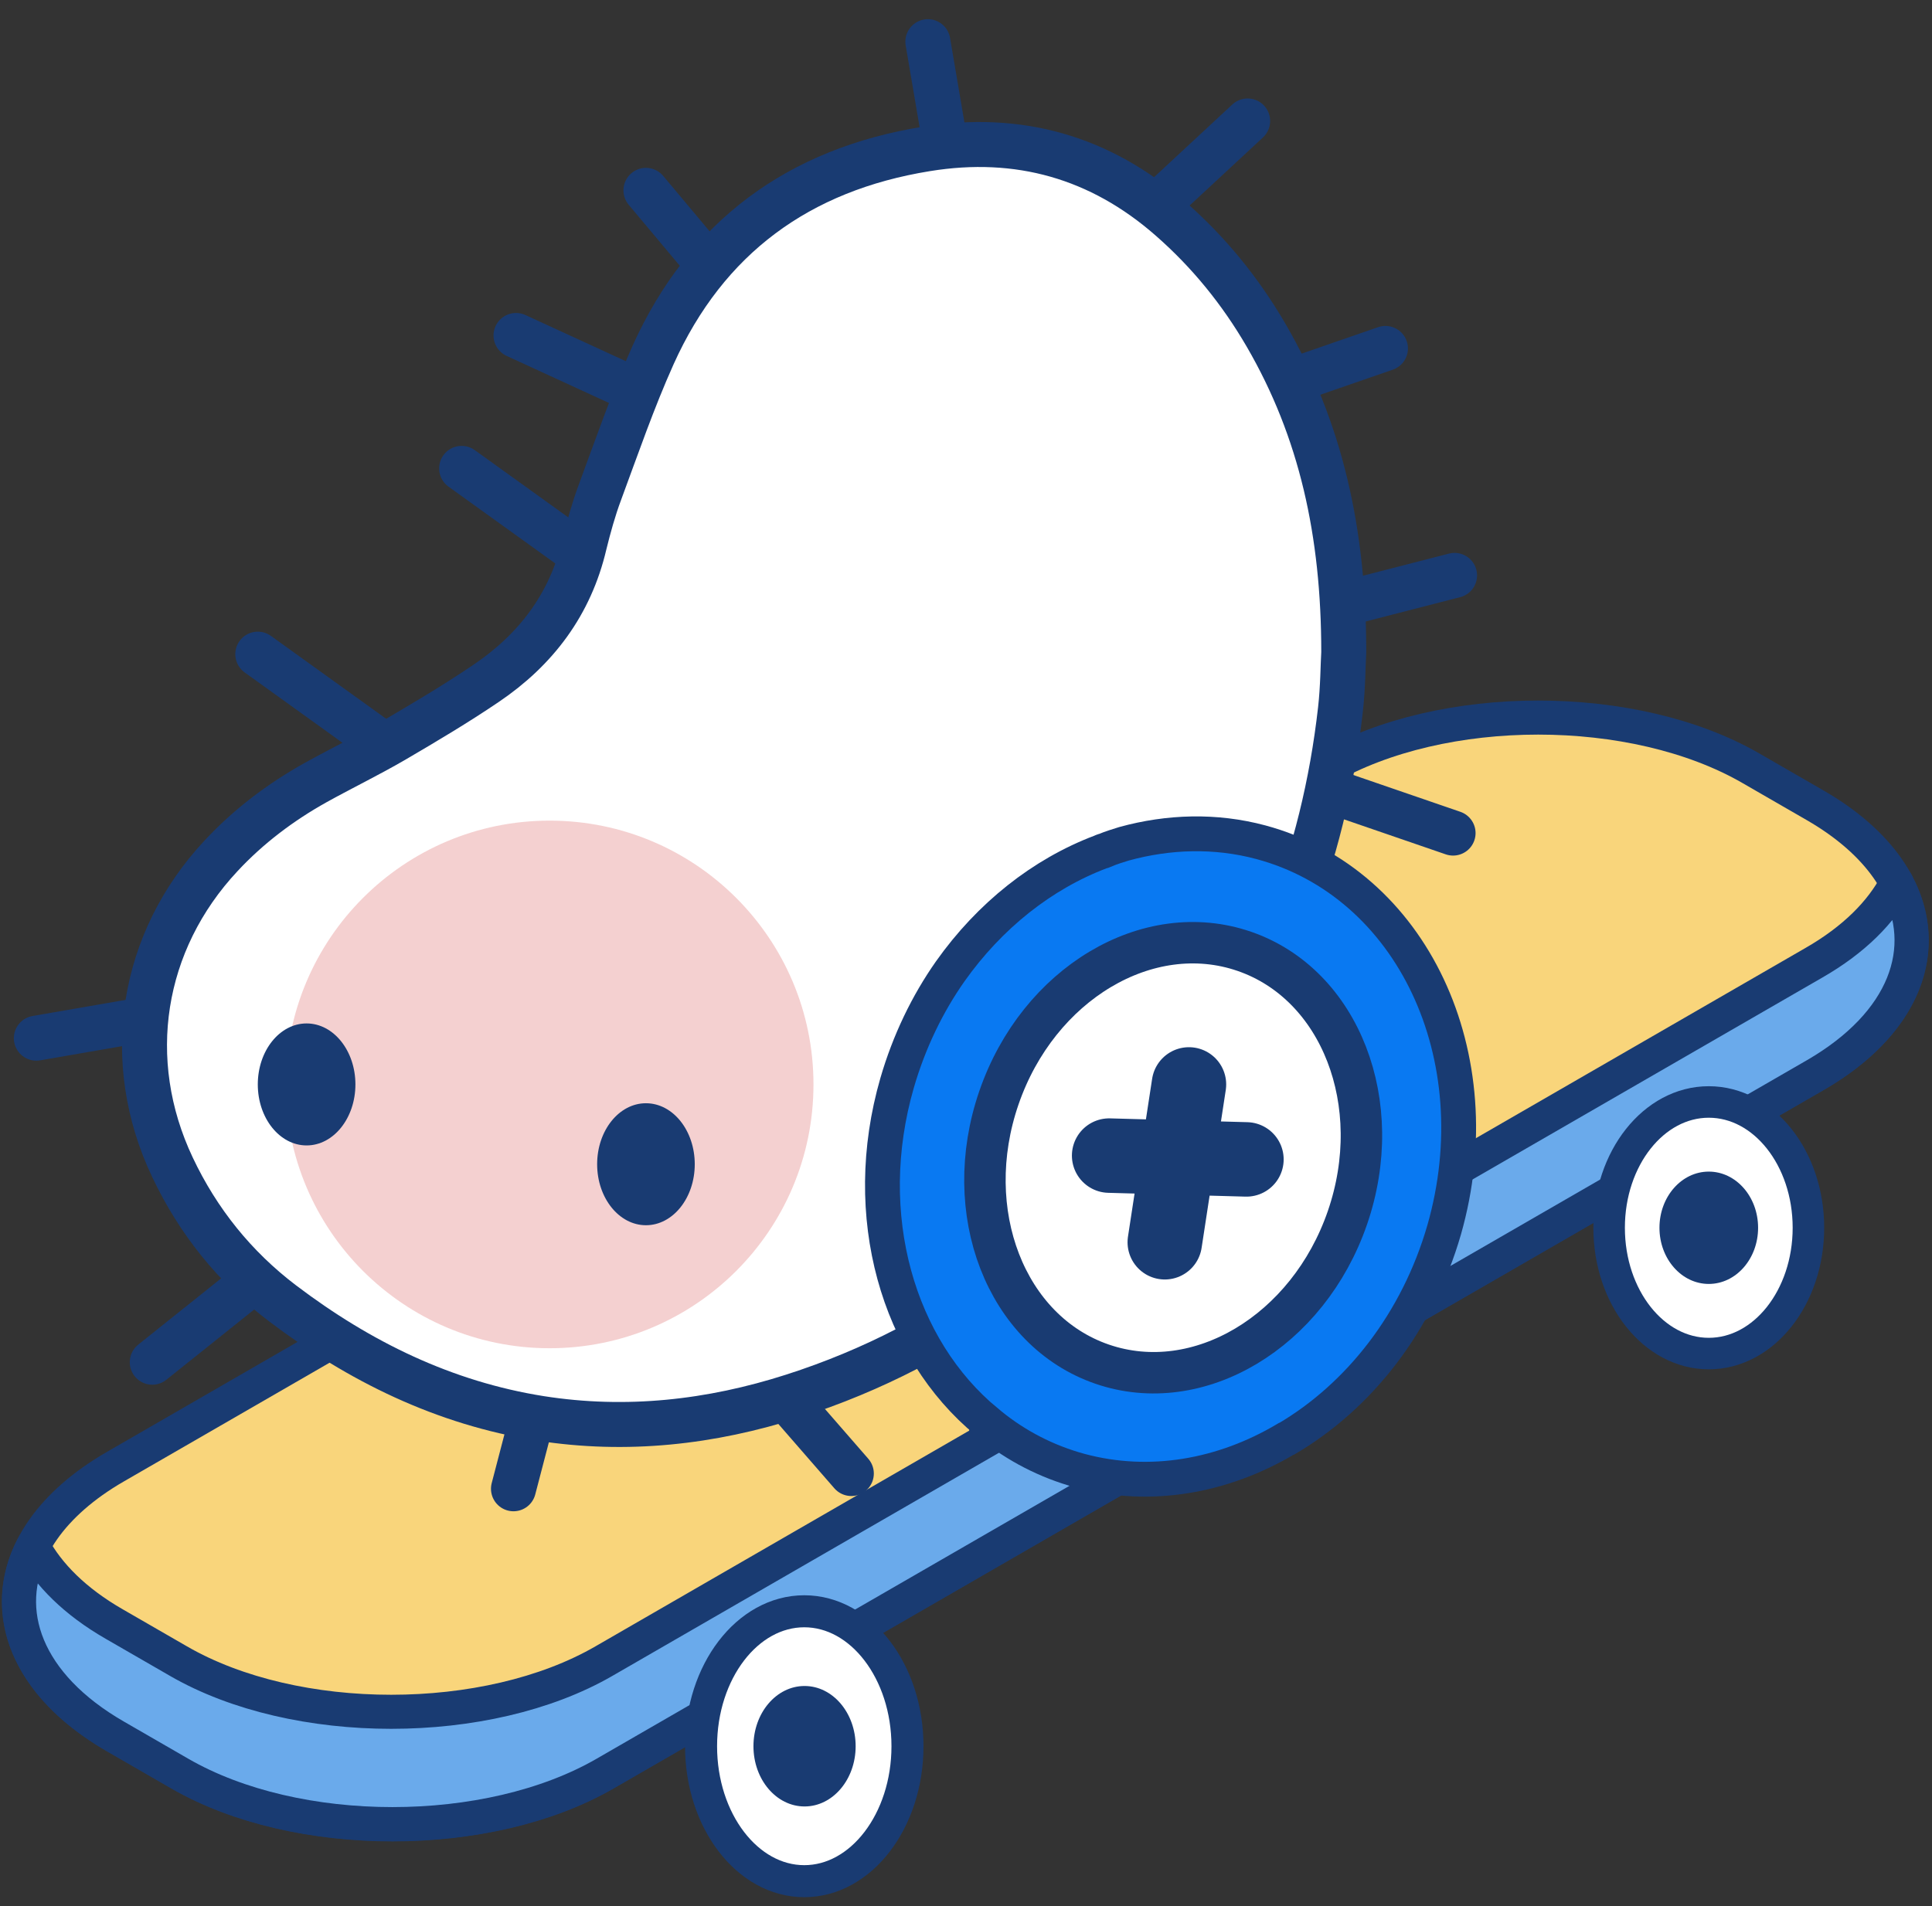
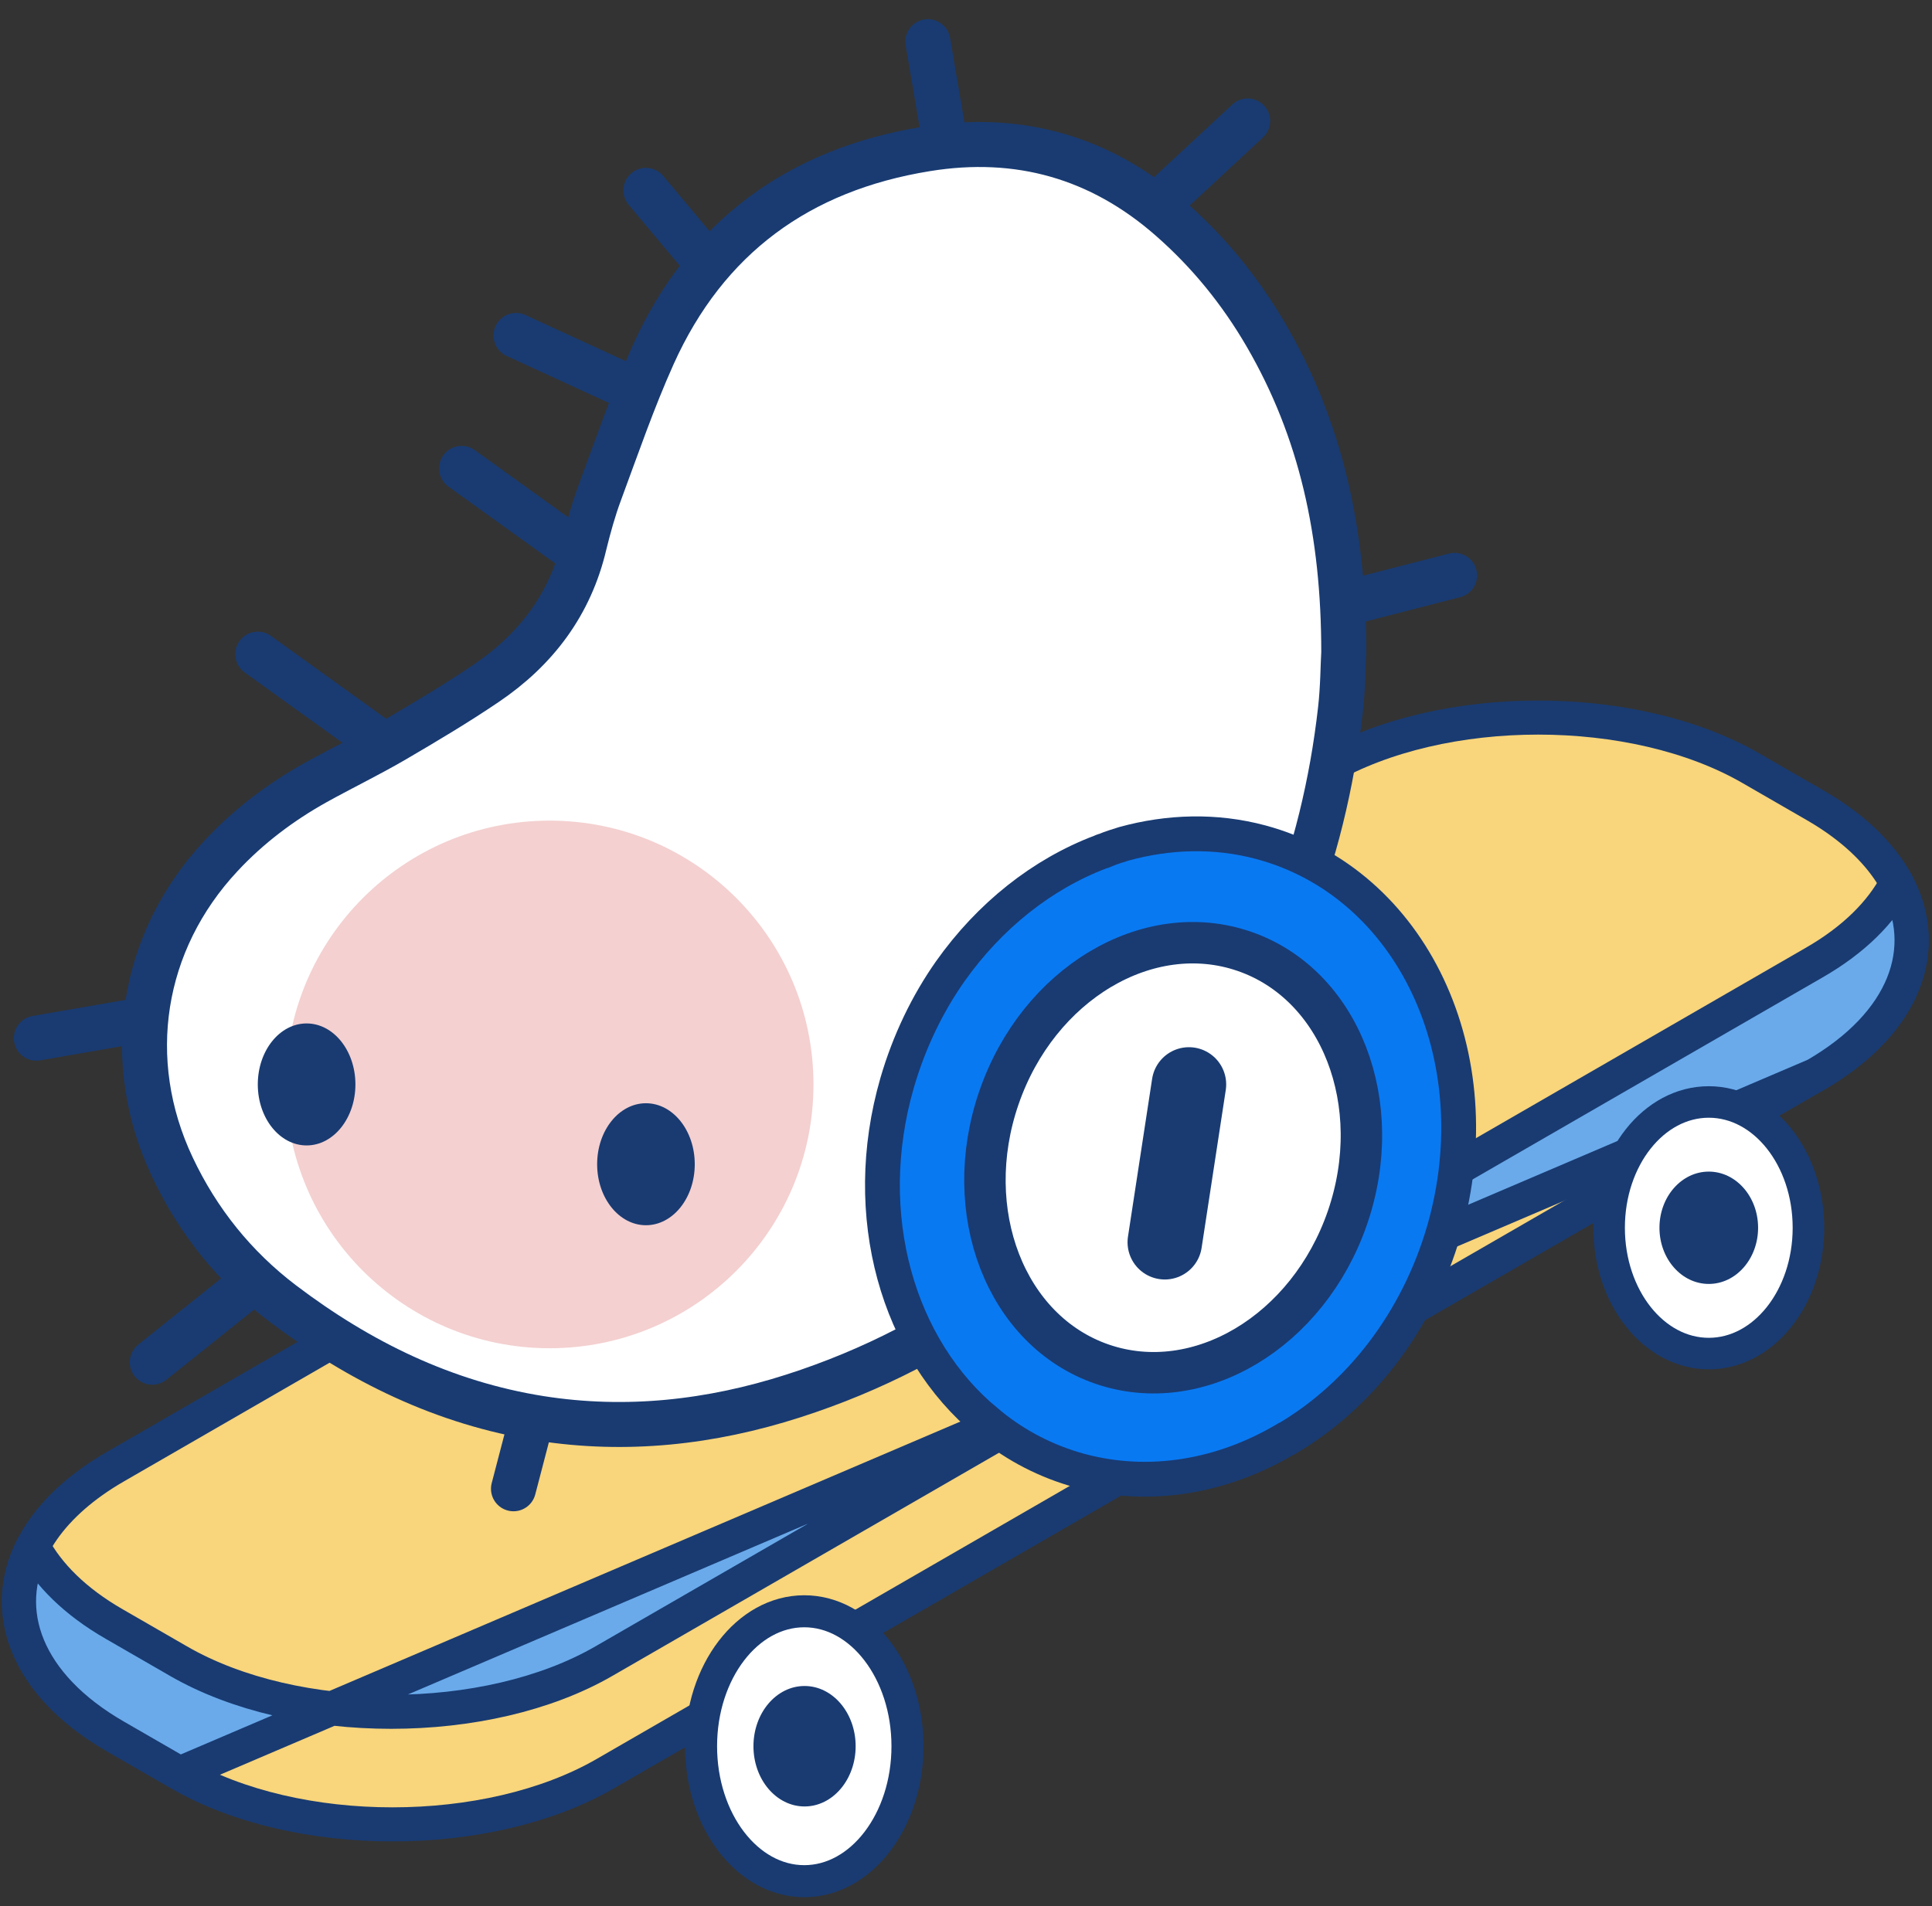
<svg xmlns="http://www.w3.org/2000/svg" width="76" height="75" viewBox="0 0 76 75" fill="none">
  <rect x="0" y="0" width="76" height="75" fill="#333333" stroke="none" />
  <path d="M23.809 69.79L71.409 42.31C76.469 39.39 76.469 34.61 71.409 31.69L68.879 30.23C64.279 27.57 56.739 27.57 52.139 30.23L4.539 57.71C-0.521 60.63 -0.521 65.41 4.539 68.33L7.069 69.79C11.669 72.45 19.209 72.45 23.809 69.79Z" fill="#F9D57B" stroke="#193B72" stroke-width="1.34" stroke-miterlimit="10" />
-   <path d="M74.609 34.74C74.008 35.89 72.928 36.98 71.359 37.88L23.759 65.36C19.159 68.02 11.618 68.02 7.019 65.36L4.488 63.9C2.958 63.02 1.899 61.96 1.299 60.84C-0.031 63.4 1.049 66.31 4.539 68.32L7.068 69.78C11.668 72.44 19.209 72.44 23.808 69.78L71.409 42.3C74.939 40.26 75.999 37.32 74.599 34.74H74.609Z" fill="#6AAAEB" stroke="#193B72" stroke-width="1.34" stroke-linecap="round" stroke-linejoin="round" />
+   <path d="M74.609 34.74C74.008 35.89 72.928 36.98 71.359 37.88L23.759 65.36C19.159 68.02 11.618 68.02 7.019 65.36L4.488 63.9C2.958 63.02 1.899 61.96 1.299 60.84C-0.031 63.4 1.049 66.31 4.539 68.32L7.068 69.78L71.409 42.3C74.939 40.26 75.999 37.32 74.599 34.74H74.609Z" fill="#6AAAEB" stroke="#193B72" stroke-width="1.34" stroke-linecap="round" stroke-linejoin="round" />
  <path d="M35.698 68.71C35.698 71.64 33.878 74.02 31.638 74.02C29.398 74.02 27.578 71.64 27.578 68.71C27.578 65.78 29.398 63.4 31.638 63.4C33.878 63.4 35.698 65.78 35.698 68.71Z" fill="white" stroke="#193B72" stroke-width="1.26" stroke-linecap="round" stroke-linejoin="round" />
  <path d="M31.649 71.08C32.759 71.08 33.659 70.019 33.659 68.71C33.659 67.401 32.759 66.34 31.649 66.34C30.539 66.34 29.639 67.401 29.639 68.71C29.639 70.019 30.539 71.08 31.649 71.08Z" fill="#193B72" />
  <path d="M67.219 53.26C69.384 53.26 71.139 51.044 71.139 48.31C71.139 45.576 69.384 43.36 67.219 43.36C65.054 43.36 63.299 45.576 63.299 48.31C63.299 51.044 65.054 53.26 67.219 53.26Z" fill="white" stroke="#193B72" stroke-width="1.24" stroke-linecap="round" stroke-linejoin="round" />
  <path d="M67.219 50.52C68.291 50.52 69.159 49.531 69.159 48.31C69.159 47.089 68.291 46.1 67.219 46.1C66.148 46.1 65.279 47.089 65.279 48.31C65.279 49.531 66.148 50.52 67.219 50.52Z" fill="#193B72" />
  <path d="M29.28 12.11L25.41 7.49" stroke="#193B72" stroke-width="1.77" stroke-linecap="round" stroke-linejoin="round" />
  <path d="M44.449 9.06L49.079 4.76" stroke="#193B72" stroke-width="1.77" stroke-linecap="round" stroke-linejoin="round" />
  <path d="M37.56 7.87L36.5 1.64" stroke="#193B72" stroke-width="1.77" stroke-linecap="round" stroke-linejoin="round" />
-   <path d="M49.18 15.55L54.5 13.71" stroke="#193B72" stroke-width="1.77" stroke-linecap="round" stroke-linejoin="round" />
  <path d="M51.779 24.04L57.219 22.64" stroke="#193B72" stroke-width="1.77" stroke-linecap="round" stroke-linejoin="round" />
-   <path d="M29.799 53.74L33.489 57.98" stroke="#193B72" stroke-width="1.77" stroke-linecap="round" stroke-linejoin="round" />
-   <path d="M51.84 30.95L57.16 32.78" stroke="#193B72" stroke-width="1.77" stroke-linecap="round" stroke-linejoin="round" />
  <path d="M21.619 53.14L20.199 58.58" stroke="#193B72" stroke-width="1.77" stroke-linecap="round" stroke-linejoin="round" />
  <path d="M10.38 50.09L5.99 53.6" stroke="#193B72" stroke-width="1.77" stroke-linecap="round" stroke-linejoin="round" />
  <path d="M26.519 16.06L20.299 13.2" stroke="#193B72" stroke-width="1.77" stroke-linecap="round" stroke-linejoin="round" />
  <path d="M23.72 22.43L18.16 18.43" stroke="#193B72" stroke-width="1.77" stroke-linecap="round" stroke-linejoin="round" />
  <path d="M15.701 29.74L10.141 25.74" stroke="#193B72" stroke-width="1.77" stroke-linecap="round" stroke-linejoin="round" />
  <path d="M8.18 39.68L1.43 40.85" stroke="#193B72" stroke-width="1.77" stroke-linecap="round" stroke-linejoin="round" />
  <path d="M52.86 25.66C52.86 20.97 51.97 16.92 49.81 13.2C48.8 11.46 47.55 9.92 46.04 8.6C43.28 6.18 40.06 5.27 36.44 5.86C31.43 6.67 27.78 9.33 25.69 13.97C24.9 15.73 24.27 17.56 23.6 19.37C23.35 20.04 23.16 20.73 22.99 21.42C22.44 23.77 21.09 25.56 19.12 26.89C17.94 27.69 16.71 28.42 15.48 29.14C14.48 29.72 13.43 30.23 12.42 30.79C11.04 31.56 9.78 32.51 8.7 33.67C5.54 37.05 4.8 41.73 6.78 45.92C7.79 48.06 9.24 49.86 11.11 51.28C14.13 53.57 17.47 55.21 21.26 55.81C24.64 56.34 27.96 55.97 31.2 54.93C37.5 52.91 42.46 49.01 46.42 43.79C49.98 39.09 52.07 33.78 52.73 27.92C52.83 27.04 52.83 26.14 52.86 25.67V25.66Z" fill="white" />
  <mask id="mask0_447_3789" style="mask-type:luminance" maskUnits="userSpaceOnUse" x="5" y="5" width="48" height="52">
    <path d="M52.86 25.66C52.86 20.97 51.97 16.92 49.81 13.2C48.8 11.46 47.55 9.92 46.04 8.6C43.28 6.18 40.06 5.27 36.44 5.86C31.43 6.67 27.78 9.33 25.69 13.97C24.9 15.73 24.27 17.56 23.6 19.37C23.35 20.04 23.16 20.73 22.99 21.42C22.44 23.77 21.09 25.56 19.12 26.89C17.94 27.69 16.71 28.42 15.48 29.14C14.48 29.72 13.43 30.23 12.42 30.79C11.04 31.56 9.78 32.51 8.7 33.67C5.54 37.05 4.8 41.73 6.78 45.92C7.79 48.06 9.24 49.86 11.11 51.28C14.13 53.57 17.47 55.21 21.26 55.81C24.64 56.34 27.96 55.97 31.2 54.93C37.5 52.91 42.46 49.01 46.42 43.79C49.98 39.09 52.07 33.78 52.73 27.92C52.83 27.04 52.83 26.14 52.86 25.67V25.66Z" fill="white" />
  </mask>
  <g mask="url(#mask0_447_3789)">
    <path d="M21.62 53.05C27.353 53.05 32 48.403 32 42.67C32 36.937 27.353 32.29 21.62 32.29C15.888 32.29 11.24 36.937 11.24 42.67C11.24 48.403 15.888 53.05 21.62 53.05Z" fill="#F4D0D0" />
  </g>
  <path d="M52.86 25.66C52.86 20.97 51.97 16.92 49.81 13.2C48.8 11.46 47.55 9.92 46.04 8.6C43.28 6.18 40.06 5.27 36.44 5.86C31.43 6.67 27.78 9.33 25.69 13.97C24.9 15.73 24.27 17.56 23.6 19.37C23.35 20.04 23.16 20.73 22.99 21.42C22.44 23.77 21.09 25.56 19.12 26.89C17.94 27.69 16.71 28.42 15.48 29.14C14.48 29.72 13.43 30.23 12.42 30.79C11.04 31.56 9.78 32.51 8.7 33.67C5.54 37.05 4.8 41.73 6.78 45.92C7.79 48.06 9.24 49.86 11.11 51.28C14.13 53.57 17.47 55.21 21.26 55.81C24.64 56.34 27.96 55.97 31.2 54.93C37.5 52.91 42.46 49.01 46.42 43.79C49.98 39.09 52.07 33.78 52.73 27.92C52.83 27.04 52.83 26.14 52.86 25.67V25.66Z" stroke="#193B72" stroke-width="1.77" stroke-linecap="round" stroke-linejoin="round" />
  <path d="M12.061 45.07C13.121 45.07 13.981 43.995 13.981 42.67C13.981 41.344 13.121 40.27 12.061 40.27C11 40.27 10.141 41.344 10.141 42.67C10.141 43.995 11 45.07 12.061 45.07Z" fill="#193B72" />
  <path d="M25.41 48.21C26.471 48.21 27.33 47.135 27.33 45.81C27.33 44.484 26.471 43.41 25.41 43.41C24.35 43.41 23.49 44.484 23.49 45.81C23.49 47.135 24.35 48.21 25.41 48.21Z" fill="#193B72" />
  <path d="M38.81 55.95L38.97 56.07C39.98 56.89 41.17 57.51 42.49 57.87C45.25 58.61 48.12 58.09 50.59 56.62C50.59 56.62 50.6 56.617 50.62 56.61C53.46 54.94 55.76 52.03 56.81 48.39C58.76 41.56 55.55 34.74 49.6 33.14C47.81 32.66 45.97 32.72 44.22 33.2C43.96 33.28 43.7 33.36 43.44 33.47C43.4 33.47 43.35 33.5 43.3 33.52C41 34.39 38.93 36.03 37.38 38.22C36.48 39.5 35.76 40.99 35.29 42.61C33.78 47.84 35.33 53.07 38.81 55.94V55.95Z" fill="#0979F2" stroke="#193B72" stroke-width="1.37" stroke-miterlimit="10" />
  <path d="M53.005 47.914C54.549 43.429 52.732 38.736 48.946 37.432C45.16 36.128 40.839 38.708 39.295 43.194C37.75 47.679 39.567 52.372 43.353 53.676C47.139 54.98 51.46 52.4 53.005 47.914Z" fill="white" stroke="#193B72" stroke-width="1.63" stroke-linecap="round" stroke-linejoin="round" />
-   <path d="M43.631 45.47L49.031 45.62" stroke="#193B72" stroke-width="2.93" stroke-linecap="round" stroke-linejoin="round" />
  <path d="M46.77 42.67L45.82 48.88" stroke="#193B72" stroke-width="2.93" stroke-linecap="round" stroke-linejoin="round" />
</svg>